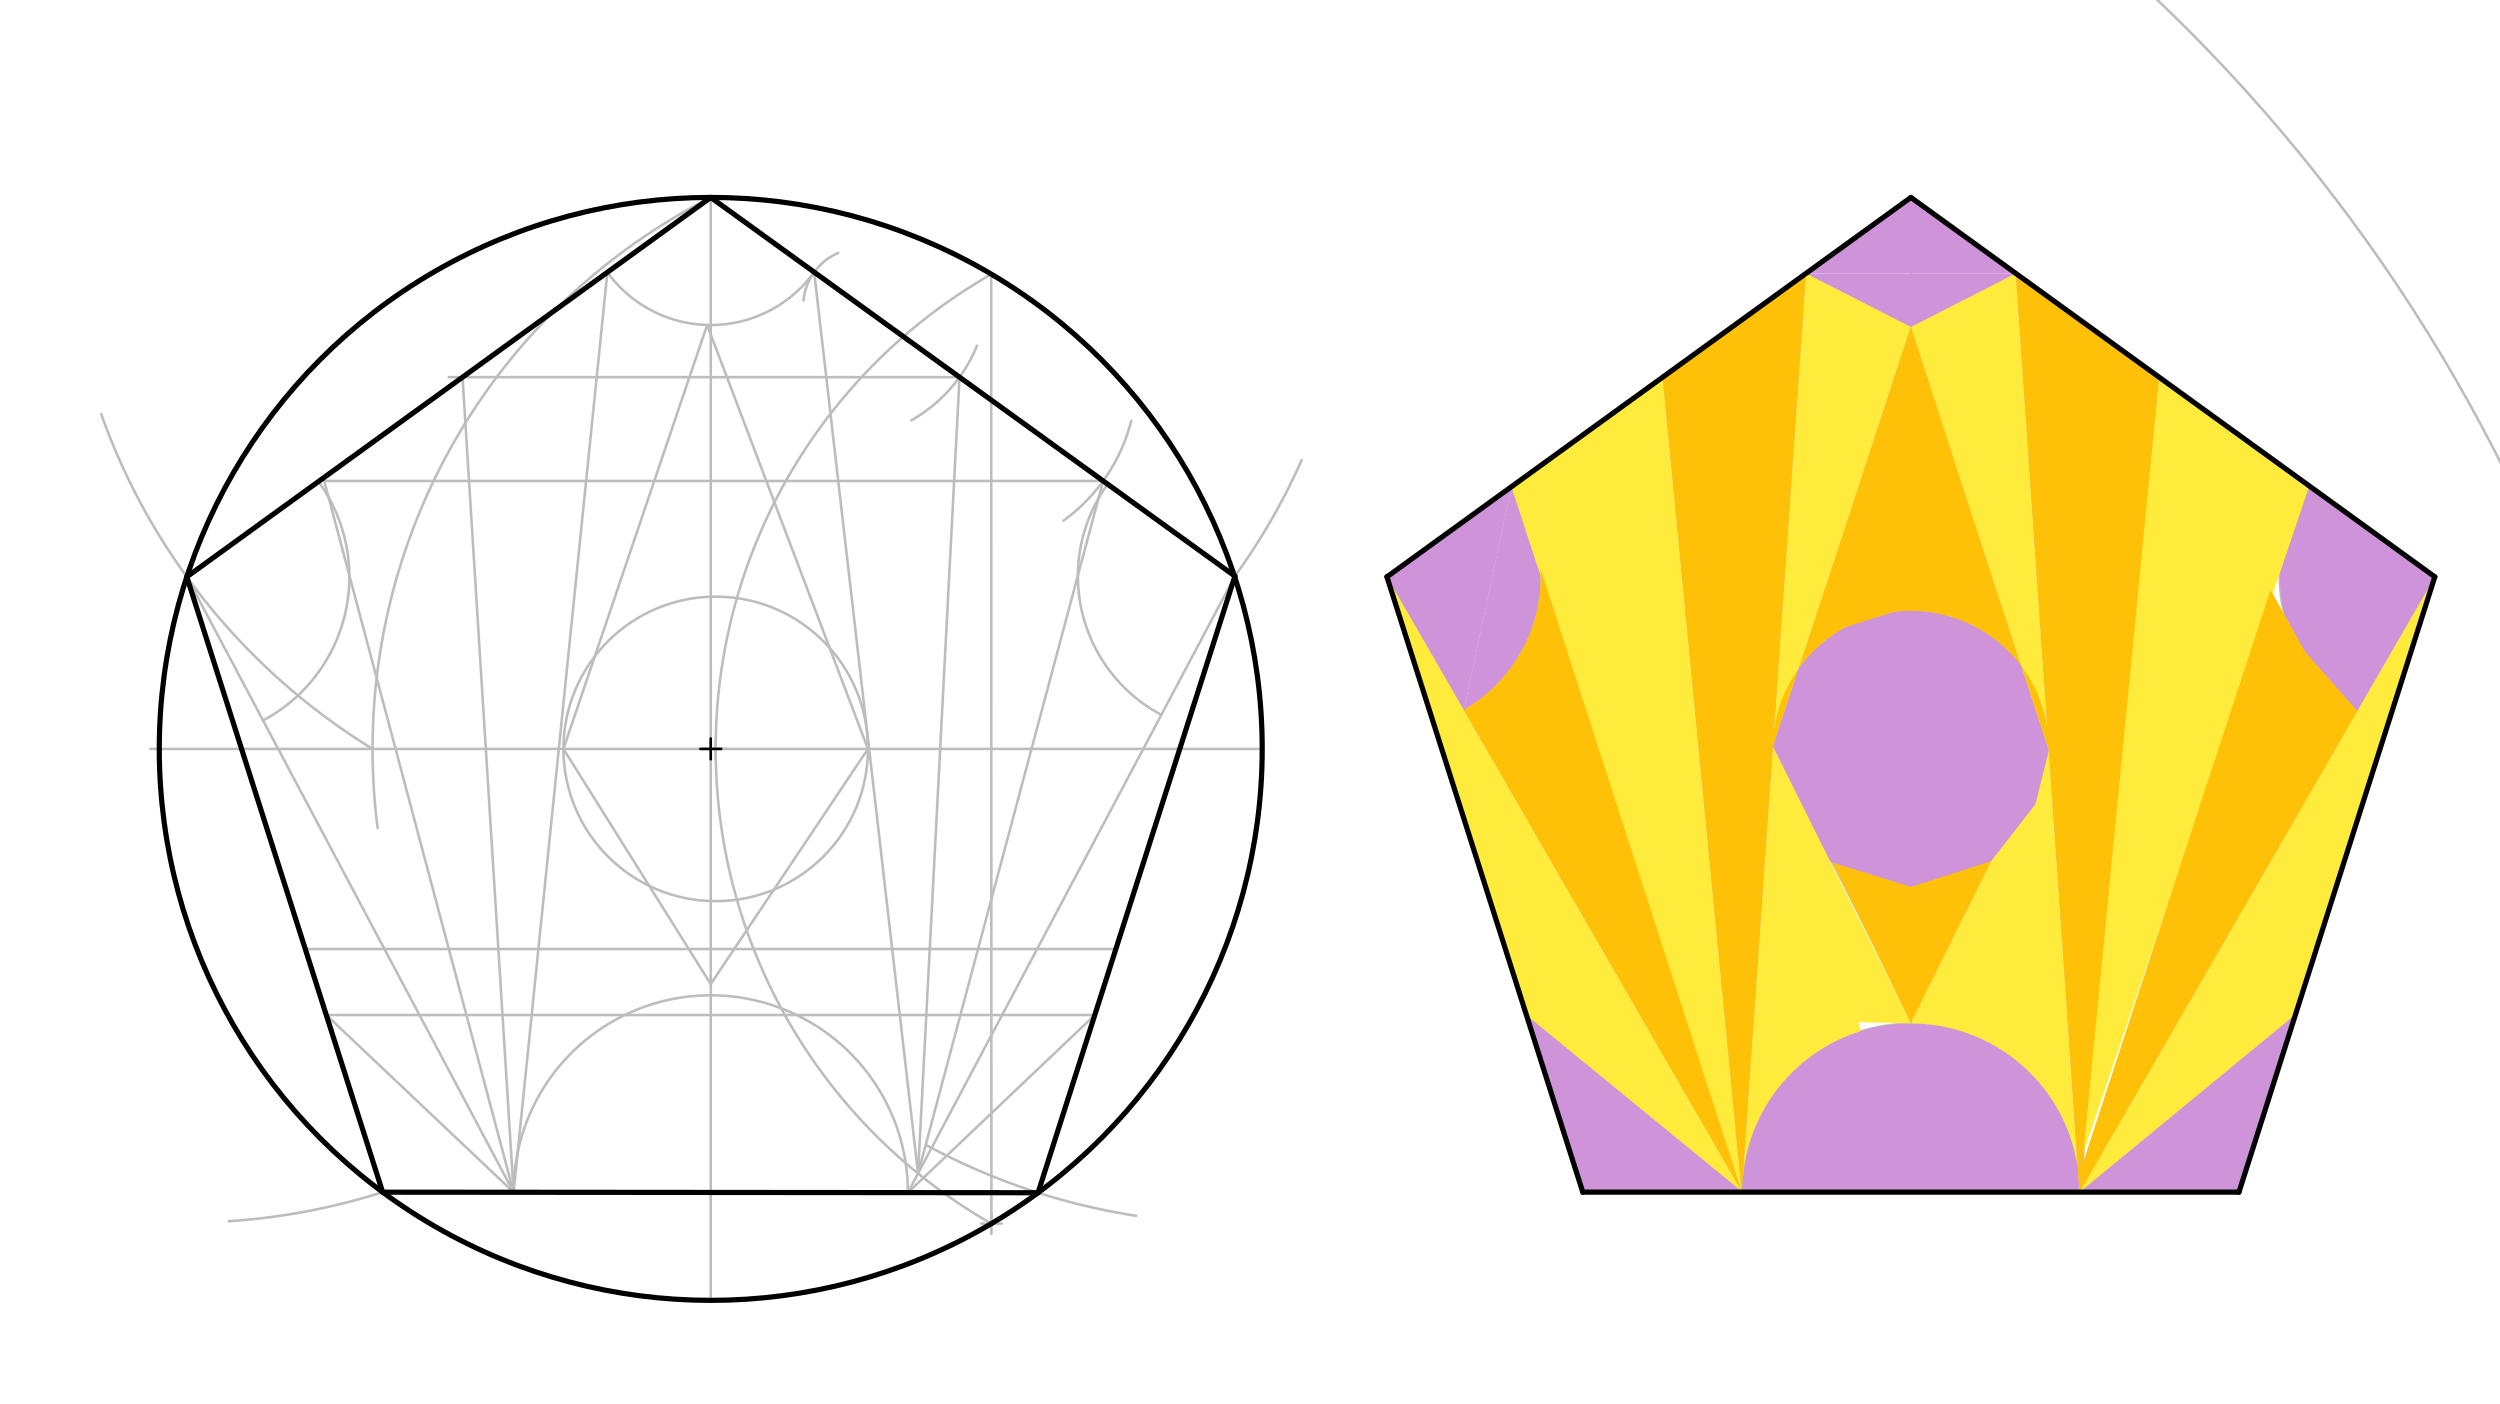
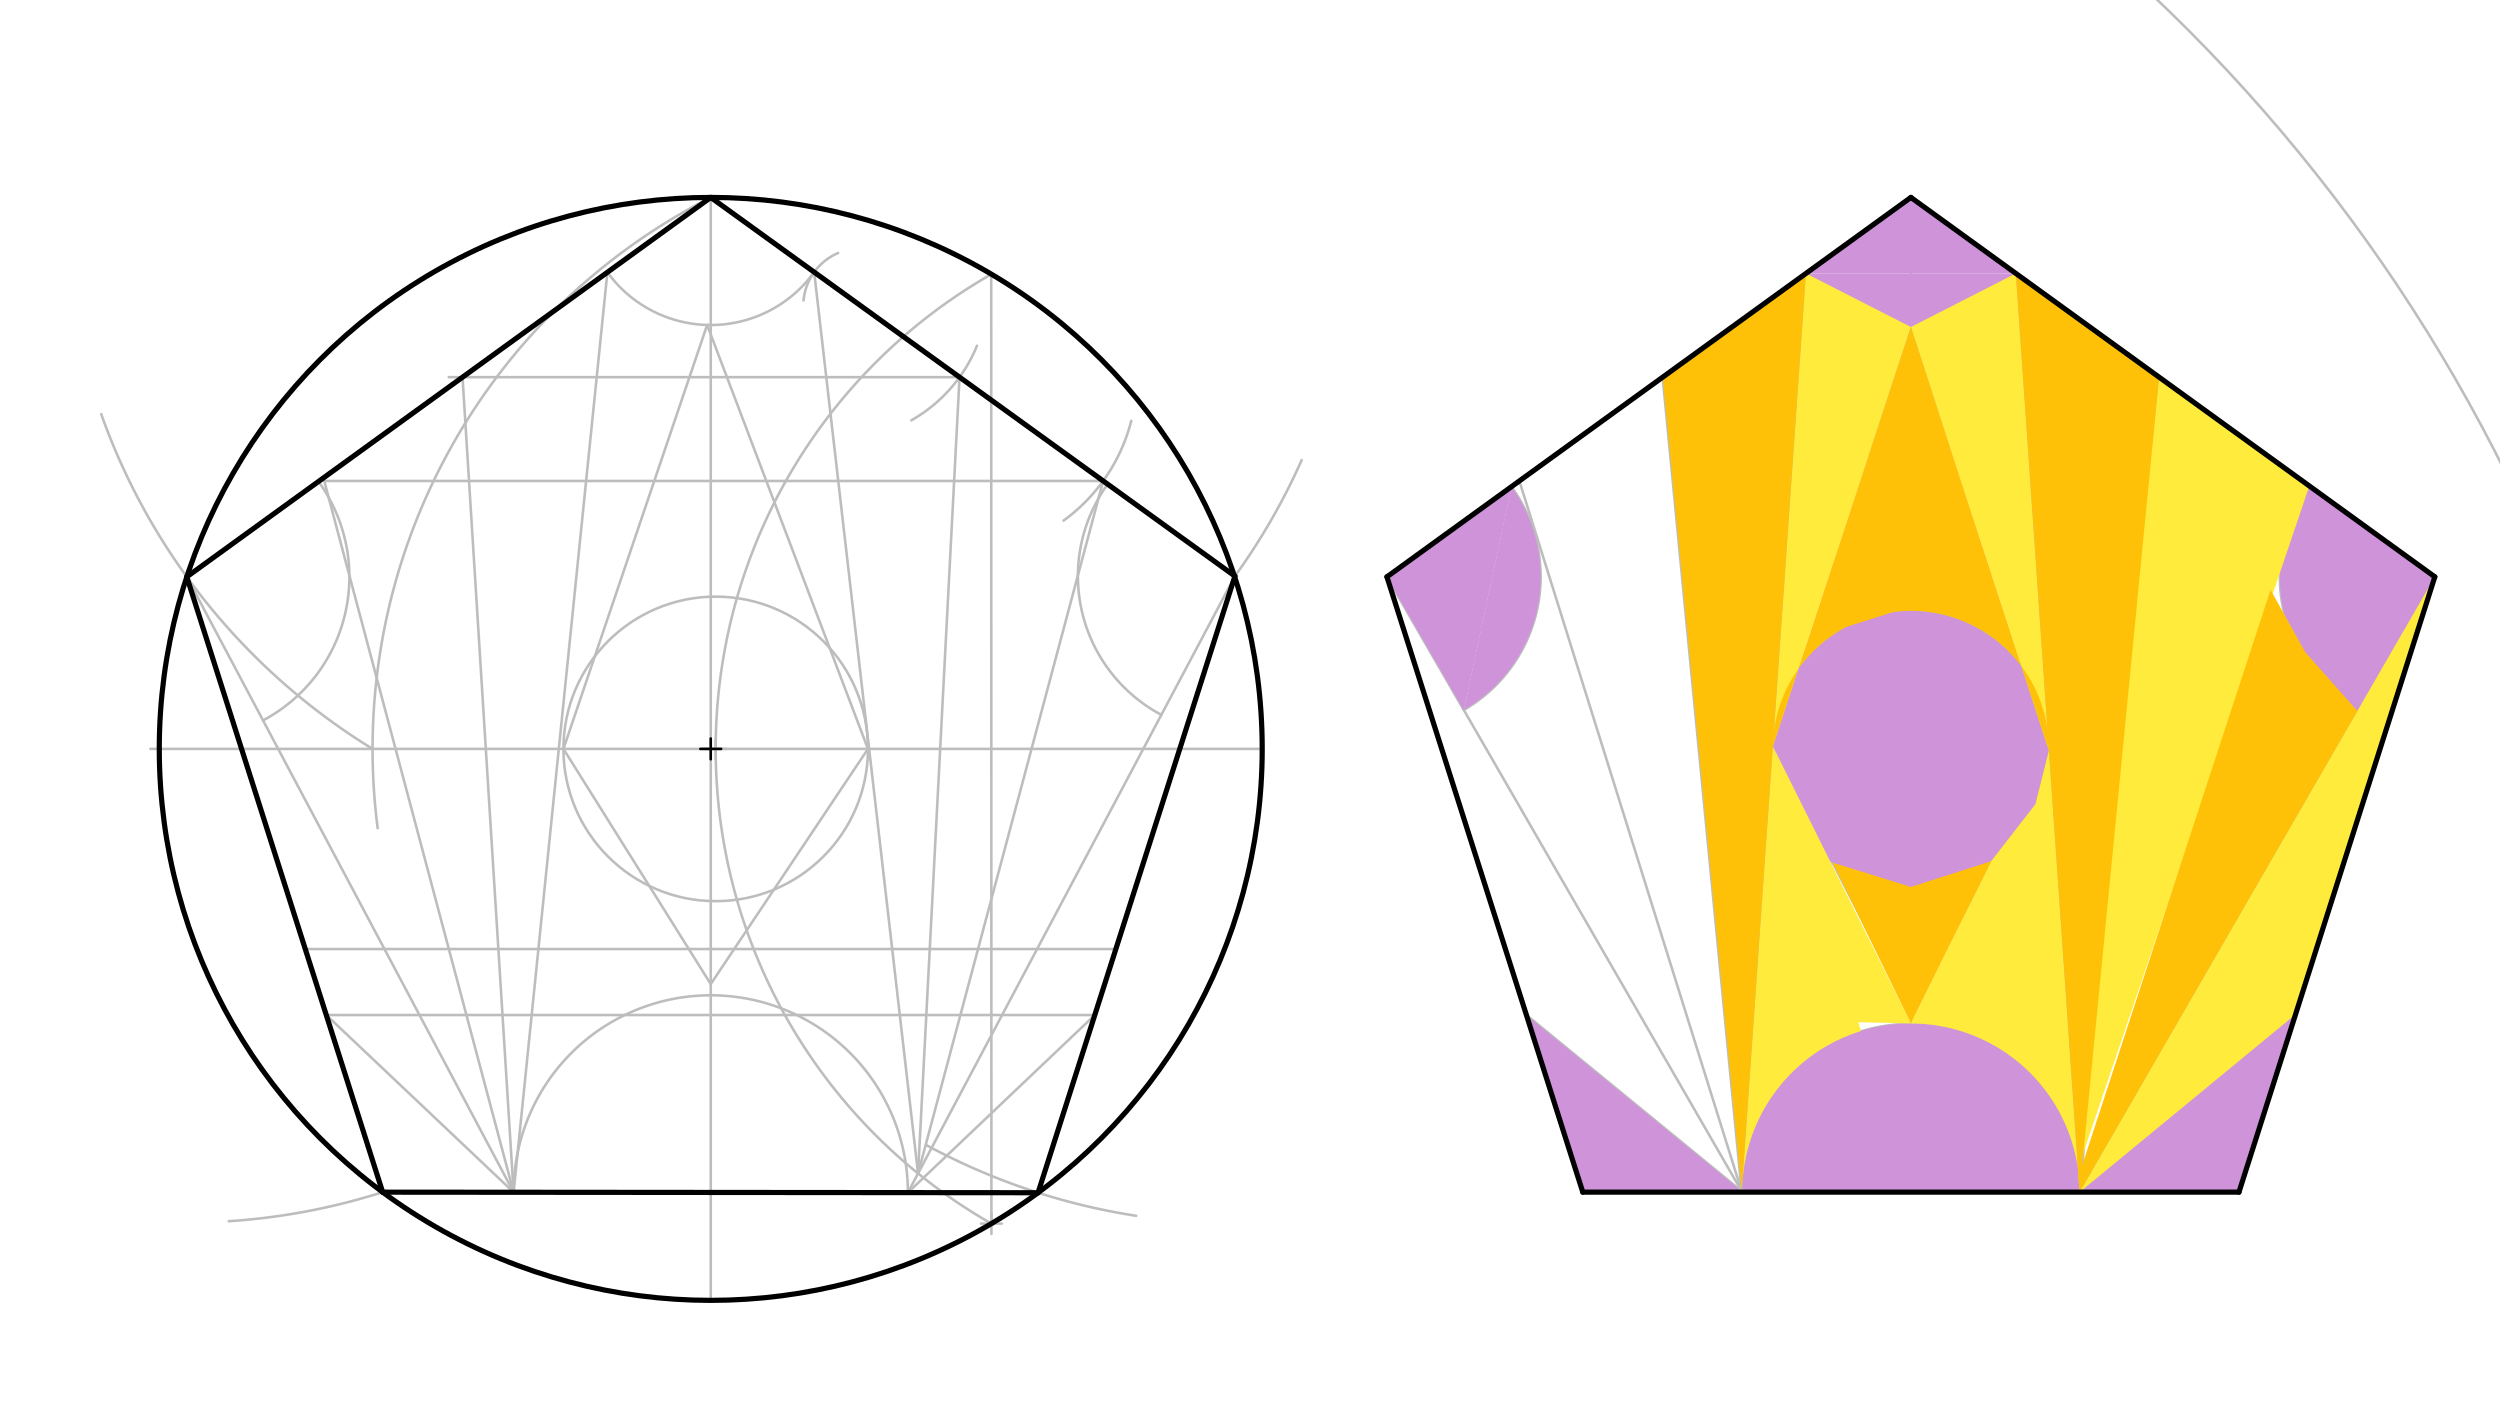
<svg xmlns="http://www.w3.org/2000/svg" class="svg--816" height="100%" preserveAspectRatio="xMidYMid meet" viewBox="0 0 963.78 541.417" width="100%">
  <defs>
    <marker id="marker-arrow" markerHeight="16" markerUnits="userSpaceOnUse" markerWidth="24" orient="auto-start-reverse" refX="24" refY="4" viewBox="0 0 24 8">
      <path d="M 0 0 L 24 4 L 0 8 z" stroke="inherit" />
    </marker>
  </defs>
  <g class="aux-layer--949">
    <g class="element--733">
      <line stroke="#BDBDBD" stroke-dasharray="none" stroke-linecap="round" stroke-width="1" x1="274" x2="486.598" y1="288.708" y2="288.708" />
    </g>
    <g class="element--733">
      <line stroke="#BDBDBD" stroke-dasharray="none" stroke-linecap="round" stroke-width="1" x1="274" x2="58" y1="288.708" y2="288.708" />
    </g>
    <g class="element--733">
      <line stroke="#BDBDBD" stroke-dasharray="none" stroke-linecap="round" stroke-width="1" x1="274" x2="274" y1="288.708" y2="501.307" />
    </g>
    <g class="element--733">
      <line stroke="#BDBDBD" stroke-dasharray="none" stroke-linecap="round" stroke-width="1" x1="274" x2="274" y1="288.708" y2="76.11" />
    </g>
    <g class="element--733">
      <path d="M 382.127 105.745 A 210.689 210.689 0 0 0 382.876 472.097" fill="none" stroke="#BDBDBD" stroke-dasharray="none" stroke-linecap="round" stroke-width="1" />
    </g>
    <g class="element--733">
      <line stroke="#BDBDBD" stroke-dasharray="none" stroke-linecap="round" stroke-width="1" x1="382.127" x2="382.2" y1="105.745" y2="471.713" />
    </g>
    <g class="element--733">
      <g class="center--a87">
        <line x1="378.2" y1="471.713" x2="386.2" y2="471.713" stroke="#BDBDBD" stroke-width="1" stroke-linecap="round" />
        <line x1="382.2" y1="467.713" x2="382.2" y2="475.713" stroke="#BDBDBD" stroke-width="1" stroke-linecap="round" />
        <circle class="hit--87b" cx="382.2" cy="471.713" r="4" stroke="none" fill="transparent" />
      </g>
      <circle cx="382.2" cy="471.713" fill="none" r="651.592" stroke="#BDBDBD" stroke-dasharray="none" stroke-width="1" />
    </g>
    <g class="element--733">
      <path d="M 274 76.11 A 238.532 238.532 0 0 0 145.596 319.255" fill="none" stroke="#BDBDBD" stroke-dasharray="none" stroke-linecap="round" stroke-width="1" />
    </g>
    <g class="element--733">
      <path d="M 143.632 288.708 A 249.387 249.387 0 0 1 39.026 159.662" fill="none" stroke="#BDBDBD" stroke-dasharray="none" stroke-linecap="round" stroke-width="1" />
    </g>
    <g class="element--733">
      <line stroke="#BDBDBD" stroke-dasharray="none" stroke-linecap="round" stroke-width="1" x1="274" x2="72.013" y1="76.11" y2="222.381" />
    </g>
    <g class="element--733">
      <path d="M 476.075 222.107 A 249.298 249.298 0 0 0 501.81 177.364" fill="none" stroke="#BDBDBD" stroke-dasharray="none" stroke-linecap="round" stroke-width="1" />
    </g>
    <g class="element--733">
      <line stroke="#BDBDBD" stroke-dasharray="none" stroke-linecap="round" stroke-width="1" x1="476.075" x2="274" y1="222.107" y2="76.11" />
    </g>
    <g class="element--733">
      <path d="M 148.033 459.427 A 248.938 248.938 0 0 1 88.194 470.792" fill="none" stroke="#BDBDBD" stroke-dasharray="none" stroke-linecap="round" stroke-width="1" />
    </g>
    <g class="element--733">
      <path d="M 438 468.708 A 249.523 249.523 0 0 1 357.232 441.511" fill="none" stroke="#BDBDBD" stroke-dasharray="none" stroke-linecap="round" stroke-width="1" />
    </g>
    <g class="element--733">
      <line stroke="#BDBDBD" stroke-dasharray="none" stroke-linecap="round" stroke-width="1" x1="147.52" x2="400.184" y1="459.591" y2="459.81" />
    </g>
    <g class="element--733">
      <line stroke="#BDBDBD" stroke-dasharray="none" stroke-linecap="round" stroke-width="1" x1="72.013" x2="147.52" y1="222.381" y2="459.591" />
    </g>
    <g class="element--733">
      <line stroke="#BDBDBD" stroke-dasharray="none" stroke-linecap="round" stroke-width="1" x1="476.075" x2="400.184" y1="222.107" y2="459.81" />
    </g>
    <g class="element--733">
      <line stroke="#BDBDBD" stroke-dasharray="none" stroke-linecap="round" stroke-width="1" x1="429.228" x2="117.713" y1="365.859" y2="365.859" />
    </g>
    <g class="element--733">
      <path d="M 198 459.635 A 76 76 0 0 1 350 459.766" fill="none" stroke="#BDBDBD" stroke-dasharray="none" stroke-linecap="round" stroke-width="1" />
    </g>
    <g class="element--733">
      <line stroke="#BDBDBD" stroke-dasharray="none" stroke-linecap="round" stroke-width="1" x1="350" x2="422.048" y1="459.766" y2="391.312" />
    </g>
    <g class="element--733">
      <line stroke="#BDBDBD" stroke-dasharray="none" stroke-linecap="round" stroke-width="1" x1="422.048" x2="125.806" y1="391.312" y2="391.312" />
    </g>
    <g class="element--733">
      <line stroke="#BDBDBD" stroke-dasharray="none" stroke-linecap="round" stroke-width="1" x1="198" x2="125.806" y1="459.635" y2="391.312" />
    </g>
    <g class="element--733">
      <line stroke="#BDBDBD" stroke-dasharray="none" stroke-linecap="round" stroke-width="1" x1="350" x2="476.075" y1="459.766" y2="222.107" />
    </g>
    <g class="element--733">
      <line stroke="#BDBDBD" stroke-dasharray="none" stroke-linecap="round" stroke-width="1" x1="198" x2="72.013" y1="459.635" y2="222.381" />
    </g>
    <g class="element--733">
      <path d="M 323.114 97.528 A 22.138 22.138 0 0 0 309.778 115.809" fill="none" stroke="#BDBDBD" stroke-dasharray="none" stroke-linecap="round" stroke-width="1" />
    </g>
    <g class="element--733">
      <path d="M 351.333 162.042 A 58.468 58.468 0 0 0 376.637 133.302" fill="none" stroke="#BDBDBD" stroke-dasharray="none" stroke-linecap="round" stroke-width="1" />
    </g>
    <g class="element--733">
      <path d="M 410 200.708 A 68.302 68.302 0 0 0 436.109 162.239" fill="none" stroke="#BDBDBD" stroke-dasharray="none" stroke-linecap="round" stroke-width="1" />
    </g>
    <g class="element--733">
      <path d="M 313.874 104.918 A 49.192 49.192 0 0 1 234.158 104.962" fill="none" stroke="#BDBDBD" stroke-dasharray="none" stroke-linecap="round" stroke-width="1" />
    </g>
    <g class="element--733">
      <line stroke="#BDBDBD" stroke-dasharray="none" stroke-linecap="round" stroke-width="1" x1="313.874" x2="353.921" y1="104.918" y2="452.375" />
    </g>
    <g class="element--733">
      <line stroke="#BDBDBD" stroke-dasharray="none" stroke-linecap="round" stroke-width="1" x1="369.914" x2="353.921" y1="145.407" y2="452.375" />
    </g>
    <g class="element--733">
      <line stroke="#BDBDBD" stroke-dasharray="none" stroke-linecap="round" stroke-width="1" x1="425.278" x2="353.921" y1="185.407" y2="452.375" />
    </g>
    <g class="element--733">
      <line stroke="#BDBDBD" stroke-dasharray="none" stroke-linecap="round" stroke-width="1" x1="234.158" x2="198" y1="104.962" y2="459.635" />
    </g>
    <g class="element--733">
      <line stroke="#BDBDBD" stroke-dasharray="none" stroke-linecap="round" stroke-width="1" x1="369.914" x2="173.006" y1="145.407" y2="145.407" />
    </g>
    <g class="element--733">
      <line stroke="#BDBDBD" stroke-dasharray="none" stroke-linecap="round" stroke-width="1" x1="425.278" x2="124.992" y1="185.407" y2="185.407" />
    </g>
    <g class="element--733">
      <line stroke="#BDBDBD" stroke-dasharray="none" stroke-linecap="round" stroke-width="1" x1="124.992" x2="198" y1="185.407" y2="459.635" />
    </g>
    <g class="element--733">
      <line stroke="#BDBDBD" stroke-dasharray="none" stroke-linecap="round" stroke-width="1" x1="178.307" x2="198" y1="145.407" y2="459.635" />
    </g>
    <g class="element--733">
      <g class="center--a87">
        <line x1="271.909" y1="288.708" x2="279.909" y2="288.708" stroke="#BDBDBD" stroke-width="1" stroke-linecap="round" />
        <line x1="275.909" y1="284.708" x2="275.909" y2="292.708" stroke="#BDBDBD" stroke-width="1" stroke-linecap="round" />
        <circle class="hit--87b" cx="275.909" cy="288.708" r="4" stroke="none" fill="transparent" />
      </g>
      <circle cx="275.909" cy="288.708" fill="none" r="58.698" stroke="#BDBDBD" stroke-dasharray="none" stroke-width="1" />
    </g>
    <g class="element--733">
      <path d="M 447.711 275.575 A 60.526 60.526 0 0 1 427.014 186.661" fill="none" stroke="#BDBDBD" stroke-dasharray="none" stroke-linecap="round" stroke-width="1" />
    </g>
    <g class="element--733">
      <path d="M 101.406 277.732 A 62.671 62.671 0 0 0 123.406 186.514" fill="none" stroke="#BDBDBD" stroke-dasharray="none" stroke-linecap="round" stroke-width="1" />
    </g>
    <g class="element--733">
      <line stroke="#BDBDBD" stroke-dasharray="none" stroke-linecap="round" stroke-width="1" x1="272.613" x2="217.212" y1="125.282" y2="288.708" />
    </g>
    <g class="element--733">
      <line stroke="#BDBDBD" stroke-dasharray="none" stroke-linecap="round" stroke-width="1" x1="334.607" x2="272.613" y1="288.708" y2="125.282" />
    </g>
    <g class="element--733">
      <line stroke="#BDBDBD" stroke-dasharray="none" stroke-linecap="round" stroke-width="1" x1="334.607" x2="274" y1="288.708" y2="379.375" />
    </g>
    <g class="element--733">
      <line stroke="#BDBDBD" stroke-dasharray="none" stroke-linecap="round" stroke-width="1" x1="217.212" x2="274" y1="288.708" y2="379.375" />
    </g>
    <g class="element--733">
      <path d="M 777.125 105.408 A 49.953 49.953 0 0 1 696.208 105.408" fill="none" stroke="#BDBDBD" stroke-dasharray="none" stroke-linecap="round" stroke-width="1" />
    </g>
    <g class="element--733">
      <line stroke="#BDBDBD" stroke-dasharray="none" stroke-linecap="round" stroke-width="1" x1="534.68" x2="671.446" y1="222.381" y2="459.268" />
    </g>
    <g class="element--733">
      <line stroke="#BDBDBD" stroke-dasharray="none" stroke-linecap="round" stroke-width="1" x1="938.654" x2="801.598" y1="222.381" y2="459.768" />
    </g>
    <g class="element--733">
      <line stroke="#BDBDBD" stroke-dasharray="none" stroke-linecap="round" stroke-width="1" x1="585.738" x2="671.446" y1="185.407" y2="459.268" />
    </g>
    <g class="element--733">
      <line stroke="#BDBDBD" stroke-dasharray="none" stroke-linecap="round" stroke-width="1" x1="640.974" x2="671.446" y1="145.407" y2="459.268" />
    </g>
    <g class="element--733">
      <line stroke="#BDBDBD" stroke-dasharray="none" stroke-linecap="round" stroke-width="1" x1="887.596" x2="801.7" y1="185.407" y2="459.591" />
    </g>
    <g class="element--733">
      <line stroke="#BDBDBD" stroke-dasharray="none" stroke-linecap="round" stroke-width="1" x1="832.359" x2="801.7" y1="145.407" y2="459.591" />
    </g>
    <g class="element--733">
      <line stroke="#BDBDBD" stroke-dasharray="none" stroke-linecap="round" stroke-width="1" x1="696.208" x2="671.446" y1="105.408" y2="459.268" />
    </g>
    <g class="element--733">
      <line stroke="#BDBDBD" stroke-dasharray="none" stroke-linecap="round" stroke-width="1" x1="777.125" x2="801.7" y1="105.408" y2="459.591" />
    </g>
    <g class="element--733">
      <line stroke="#BDBDBD" stroke-dasharray="none" stroke-linecap="round" stroke-width="1" x1="588.453" x2="671.446" y1="391.312" y2="459.268" />
    </g>
    <g class="element--733">
      <line stroke="#BDBDBD" stroke-dasharray="none" stroke-linecap="round" stroke-width="1" x1="884.616" x2="801.7" y1="391.312" y2="459.591" />
    </g>
    <g class="element--733">
      <g class="center--a87">
        <line x1="732.667" y1="288.708" x2="740.667" y2="288.708" stroke="#BDBDBD" stroke-width="1" stroke-linecap="round" />
        <line x1="736.667" y1="284.708" x2="736.667" y2="292.708" stroke="#BDBDBD" stroke-width="1" stroke-linecap="round" />
-         <circle class="hit--87b" cx="736.667" cy="288.708" r="4" stroke="none" fill="transparent" />
      </g>
      <circle cx="736.667" cy="288.708" fill="none" r="53.222" stroke="#BDBDBD" stroke-dasharray="none" stroke-width="1" />
    </g>
    <g class="element--733">
      <line stroke="#BDBDBD" stroke-dasharray="none" stroke-linecap="round" stroke-width="1" x1="736.667" x2="736.667" y1="76.11" y2="459.591" />
    </g>
    <g class="element--733">
      <line stroke="#BDBDBD" stroke-dasharray="none" stroke-linecap="round" stroke-width="1" x1="789.292" x2="736.667" y1="280.764" y2="126.063" />
    </g>
    <g class="element--733">
      <line stroke="#BDBDBD" stroke-dasharray="none" stroke-linecap="round" stroke-width="1" x1="684.041" x2="736.667" y1="280.764" y2="126.063" />
    </g>
    <g class="element--733">
      <line stroke="#BDBDBD" stroke-dasharray="none" stroke-linecap="round" stroke-width="1" x1="683.455" x2="736.667" y1="287.657" y2="391.312" />
    </g>
    <g class="element--733">
      <line stroke="#BDBDBD" stroke-dasharray="none" stroke-linecap="round" stroke-width="1" x1="736.667" x2="789.885" y1="391.312" y2="289.308" />
    </g>
    <g class="element--733">
      <path d="M 564.302 273.689 A 59.245 59.245 0 0 0 582.664 187.632" fill="none" stroke="#BDBDBD" stroke-dasharray="none" stroke-linecap="round" stroke-width="1" />
    </g>
    <g class="element--733">
      <path d="M 908.787 274.111 A 59.733 59.733 0 0 1 890.274 187.346" fill="none" stroke="#BDBDBD" stroke-dasharray="none" stroke-linecap="round" stroke-width="1" />
    </g>
    <g class="element--733">
      <path d="M 801.7 459.591 A 65.034 65.034 0 0 0 671.634 459.269" fill="none" stroke="#BDBDBD" stroke-dasharray="none" stroke-linecap="round" stroke-width="1" />
    </g>
  </g>
  <g class="main-layer--75a">
    <g class="element--733">
      <g fill="#CE93D8" opacity="1">
        <path d="M 564.302 273.689 L 534.68 222.381 L 582.664 187.632 L 564.302 273.689 Z" stroke="none" />
      </g>
    </g>
    <g class="element--733">
      <g fill="#CE93D8" opacity="1">
-         <path d="M 564.302 273.689 L 564.302 273.689 L 582.664 187.632 L 564.302 273.689 Z" stroke="none" />
-       </g>
+         </g>
    </g>
    <g class="element--733">
      <g fill="#CE93D8" opacity="1">
        <path d="M 564.302 273.689 L 564.302 273.689 L 564.302 273.689 A 59.245 59.245 0 0 0 582.664 187.632 L 564.302 273.689 Z" stroke="none" />
      </g>
    </g>
    <g class="element--733">
      <g fill="#CE93D8" opacity="1">
        <path d="M 938.654 222.381 L 908.787 274.111 L 890.274 187.346 L 890.274 187.346 L 890.274 187.346 L 938.654 222.381 Z" stroke="none" />
      </g>
    </g>
    <g class="element--733">
      <g fill="#CE93D8" opacity="1">
        <path d="M 890.274 187.346 L 890.274 187.346 L 890.274 187.346 A 59.733 59.733 0 0 0 908.787 274.111 L 908.787 274.111 L 938.654 222.381 L 890.274 187.346 Z" stroke="none" />
      </g>
    </g>
    <g class="element--733">
      <g fill="#CE93D8" opacity="1">
        <path d="M 534.68 222.381 L 582.664 187.632 L 564.302 273.689 L 534.68 222.381 Z" stroke="none" />
      </g>
    </g>
    <g class="element--733">
      <g fill="#CE93D8" opacity="1">
        <path d="M 736.667 341.93 L 683.455 287.657 L 736.667 235.486 L 789.885 289.308 L 736.667 341.93 Z" stroke="none" />
      </g>
    </g>
    <g class="element--733">
      <g fill="#CE93D8" opacity="1">
        <path d="M 683.455 287.657 L 683.455 287.657 L 683.455 287.657 A 53.222 53.222 0 0 1 736.667 235.486 L 736.667 235.486 L 736.667 235.486 L 736.667 235.486 A 53.222 53.222 0 0 1 789.885 289.308 L 789.885 289.308 L 789.885 289.308 A 53.222 53.222 0 0 1 736.667 341.93 L 736.667 341.93 L 736.667 341.93 L 736.667 341.93 A 53.222 53.222 0 0 1 683.455 287.657 Z" stroke="none" />
      </g>
    </g>
    <g class="element--733">
      <g fill="#CE93D8" opacity="1">
        <path d="M 671.446 459.268 L 671.446 459.268 L 736.667 394.557 L 801.7 459.591 L 671.446 459.268 Z" stroke="none" />
      </g>
    </g>
    <g class="element--733">
      <g fill="#CE93D8" opacity="1">
        <path d="M 671.446 459.268 L 671.634 459.269 L 671.634 459.269 A 65.034 65.034 0 0 1 736.667 394.557 L 736.667 394.557 L 736.667 394.557 L 736.667 394.557 A 65.034 65.034 0 0 1 801.7 459.591 L 671.634 459.269 Z" stroke="none" />
      </g>
    </g>
    <g class="element--733">
      <g fill="#CE93D8" opacity="1">
        <path d="M 724.692 124.606 L 696.208 105.408 L 722 122.042 Z" stroke="none" />
      </g>
    </g>
    <g class="element--733">
      <g fill="#CE93D8" opacity="1">
        <path d="M 696.208 105.408 L 736.667 76.11 L 777.125 105.408 L 696.208 105.408 Z" stroke="none" />
      </g>
    </g>
    <g class="element--733">
      <g fill="#CE93D8" opacity="1">
        <path d="M 696.208 105.408 L 696.208 105.408 L 696.208 105.408 A 49.953 49.953 0 0 0 777.125 105.408 L 696.208 105.408 Z" stroke="none" />
      </g>
    </g>
    <g class="element--733">
      <g fill="#CE93D8" opacity="1">
        <path d="M 610.187 459.591 L 671.446 459.268 L 588.453 391.312 L 610.187 459.591 Z" stroke="none" />
      </g>
    </g>
    <g class="element--733">
      <g fill="#CE93D8" opacity="1">
        <path d="M 801.7 459.591 L 884.616 391.312 L 863.147 459.591 L 801.7 459.591 Z" stroke="none" />
      </g>
    </g>
    <g class="element--733">
      <g fill="#FFEB3B" opacity="1">
-         <path d="M 671.446 459.268 L 588.453 391.312 L 534.68 222.381 L 671.446 459.268 Z" stroke="none" />
-       </g>
-     </g>
-     <g class="element--733">
-       <g fill="#FFEB3B" opacity="1">
-         <path d="M 671.446 459.268 L 582.664 187.632 L 640.974 145.407 L 671.446 459.268 Z" stroke="none" />
+         </g>
+     </g>
+     <g class="element--733">
+       <g fill="#FFEB3B" opacity="1">
+         <path d="M 671.446 459.268 L 640.974 145.407 L 671.446 459.268 Z" stroke="none" />
      </g>
    </g>
    <g class="element--733">
      <g fill="#FFEB3B" opacity="1">
        <path d="M 696.208 105.408 L 683.455 287.657 L 736.667 126.063 L 696.208 105.408 Z" stroke="none" />
      </g>
    </g>
    <g class="element--733">
      <g fill="#FFEB3B" opacity="1">
        <path d="M 736.667 126.063 L 777.125 105.408 L 789.885 289.308 L 736.667 126.063 Z" stroke="none" />
      </g>
    </g>
    <g class="element--733">
      <g fill="#FFEB3B" opacity="1">
        <path d="M 671.446 459.268 L 671.446 459.268 L 683.455 287.657 L 717.439 397.465 L 717.439 397.465 A 65.034 65.034 0 0 0 671.753 455.644 Z" stroke="none" />
      </g>
    </g>
    <g class="element--733">
      <g fill="#FFEB3B" opacity="1">
        <path d="M 736.667 394.557 L 715.333 394.042 L 683.455 287.657 L 736.667 394.557 Z" stroke="none" />
      </g>
    </g>
    <g class="element--733">
      <g fill="#FFEB3B" opacity="1">
        <path d="M 789.885 289.308 L 801.7 459.591 L 801.7 459.591 L 801.7 459.591 A 65.034 65.034 0 0 0 736.667 394.557 L 767.604 332.015 L 784.667 310.042 L 789.885 289.308 Z" stroke="none" />
      </g>
    </g>
    <g class="element--733">
      <g fill="#FFEB3B" opacity="1">
        <path d="M 832.359 145.407 L 890.274 187.346 L 801.077 450.609 L 832.359 145.407 Z" stroke="none" />
      </g>
    </g>
    <g class="element--733">
      <g fill="#FFEB3B" opacity="1">
        <path d="M 801.7 459.591 L 938.654 222.381 L 884.616 391.312 L 801.7 459.591 Z" stroke="none" />
      </g>
    </g>
    <g class="element--733">
      <g fill="#FFC107" opacity="1">
-         <path d="M 671.446 459.268 L 564.302 273.689 L 564.302 273.689 L 564.302 273.689 A 59.245 59.245 0 0 0 593.827 218.973 L 671.446 459.268 Z" stroke="none" />
-       </g>
+         </g>
    </g>
    <g class="element--733">
      <g fill="#FFC107" opacity="1">
        <path d="M 671.446 459.268 L 696.208 105.408 L 640.974 145.407 L 671.446 459.268 Z" stroke="none" />
      </g>
    </g>
    <g class="element--733">
      <g fill="#FFC107" opacity="1">
        <path d="M 777.125 105.408 L 832.359 145.407 L 801.7 459.591 L 777.125 105.408 Z" stroke="none" />
      </g>
    </g>
    <g class="element--733">
      <g fill="#FFC107" opacity="1">
        <path d="M 801.7 459.591 L 908.787 274.111 L 888.667 251.375 L 875.333 227.375 L 802 451.375 Z" stroke="none" />
      </g>
    </g>
    <g class="element--733">
      <g fill="#FFC107" opacity="1">
        <path d="M 736.667 394.557 L 706.506 332.559 L 736.667 341.93 L 767.604 332.015 L 736.667 394.557 Z" stroke="none" />
      </g>
    </g>
    <g class="element--733">
      <g fill="#FFC107" opacity="1">
        <path d="M 736.667 126.063 L 736.667 235.486 L 736.667 235.486 L 736.667 235.486 A 53.222 53.222 0 0 1 789.885 289.308 L 736.667 126.063 Z" stroke="none" />
      </g>
    </g>
    <g class="element--733">
      <g fill="#FFC107" opacity="1">
        <path d="M 711.825 241.64 L 736.667 126.063 L 752.667 228.708 L 711.825 241.64 Z" stroke="none" />
      </g>
    </g>
    <g class="element--733">
      <g fill="#FFC107" opacity="1">
        <path d="M 736.667 126.063 L 736.667 235.486 L 736.667 235.486 A 53.222 53.222 0 0 0 683.455 287.657 L 736.667 126.063 Z" stroke="none" />
      </g>
    </g>
    <g class="element--733">
      <g class="center--a87">
        <line x1="270" y1="288.708" x2="278" y2="288.708" stroke="#000000" stroke-width="1" stroke-linecap="round" />
        <line x1="274" y1="284.708" x2="274" y2="292.708" stroke="#000000" stroke-width="1" stroke-linecap="round" />
        <circle class="hit--87b" cx="274" cy="288.708" r="4" stroke="none" fill="transparent" />
      </g>
      <circle cx="274" cy="288.708" fill="none" r="212.598" stroke="#000000" stroke-dasharray="none" stroke-width="2" />
    </g>
    <g class="element--733">
      <line stroke="#000000" stroke-dasharray="none" stroke-linecap="round" stroke-width="2" x1="274" x2="72.013" y1="76.11" y2="222.381" />
    </g>
    <g class="element--733">
      <line stroke="#000000" stroke-dasharray="none" stroke-linecap="round" stroke-width="2" x1="72.013" x2="147.52" y1="222.381" y2="459.591" />
    </g>
    <g class="element--733">
      <line stroke="#000000" stroke-dasharray="none" stroke-linecap="round" stroke-width="2" x1="147.52" x2="400.184" y1="459.591" y2="459.81" />
    </g>
    <g class="element--733">
      <line stroke="#000000" stroke-dasharray="none" stroke-linecap="round" stroke-width="2" x1="400.184" x2="476.075" y1="459.81" y2="222.107" />
    </g>
    <g class="element--733">
      <line stroke="#000000" stroke-dasharray="none" stroke-linecap="round" stroke-width="2" x1="476.075" x2="274" y1="222.107" y2="76.11" />
    </g>
    <g class="element--733">
      <line stroke="#000000" stroke-dasharray="none" stroke-linecap="round" stroke-width="2" x1="534.68" x2="736.667" y1="222.381" y2="76.11" />
    </g>
    <g class="element--733">
      <line stroke="#000000" stroke-dasharray="none" stroke-linecap="round" stroke-width="2" x1="736.667" x2="938.654" y1="76.11" y2="222.381" />
    </g>
    <g class="element--733">
      <line stroke="#000000" stroke-dasharray="none" stroke-linecap="round" stroke-width="2" x1="938.654" x2="863.147" y1="222.381" y2="459.591" />
    </g>
    <g class="element--733">
      <line stroke="#000000" stroke-dasharray="none" stroke-linecap="round" stroke-width="2" x1="863.147" x2="610.187" y1="459.591" y2="459.591" />
    </g>
    <g class="element--733">
      <line stroke="#000000" stroke-dasharray="none" stroke-linecap="round" stroke-width="2" x1="610.187" x2="534.68" y1="459.591" y2="222.381" />
    </g>
  </g>
  <g class="snaps-layer--ac6" />
  <g class="temp-layer--52d" />
</svg>